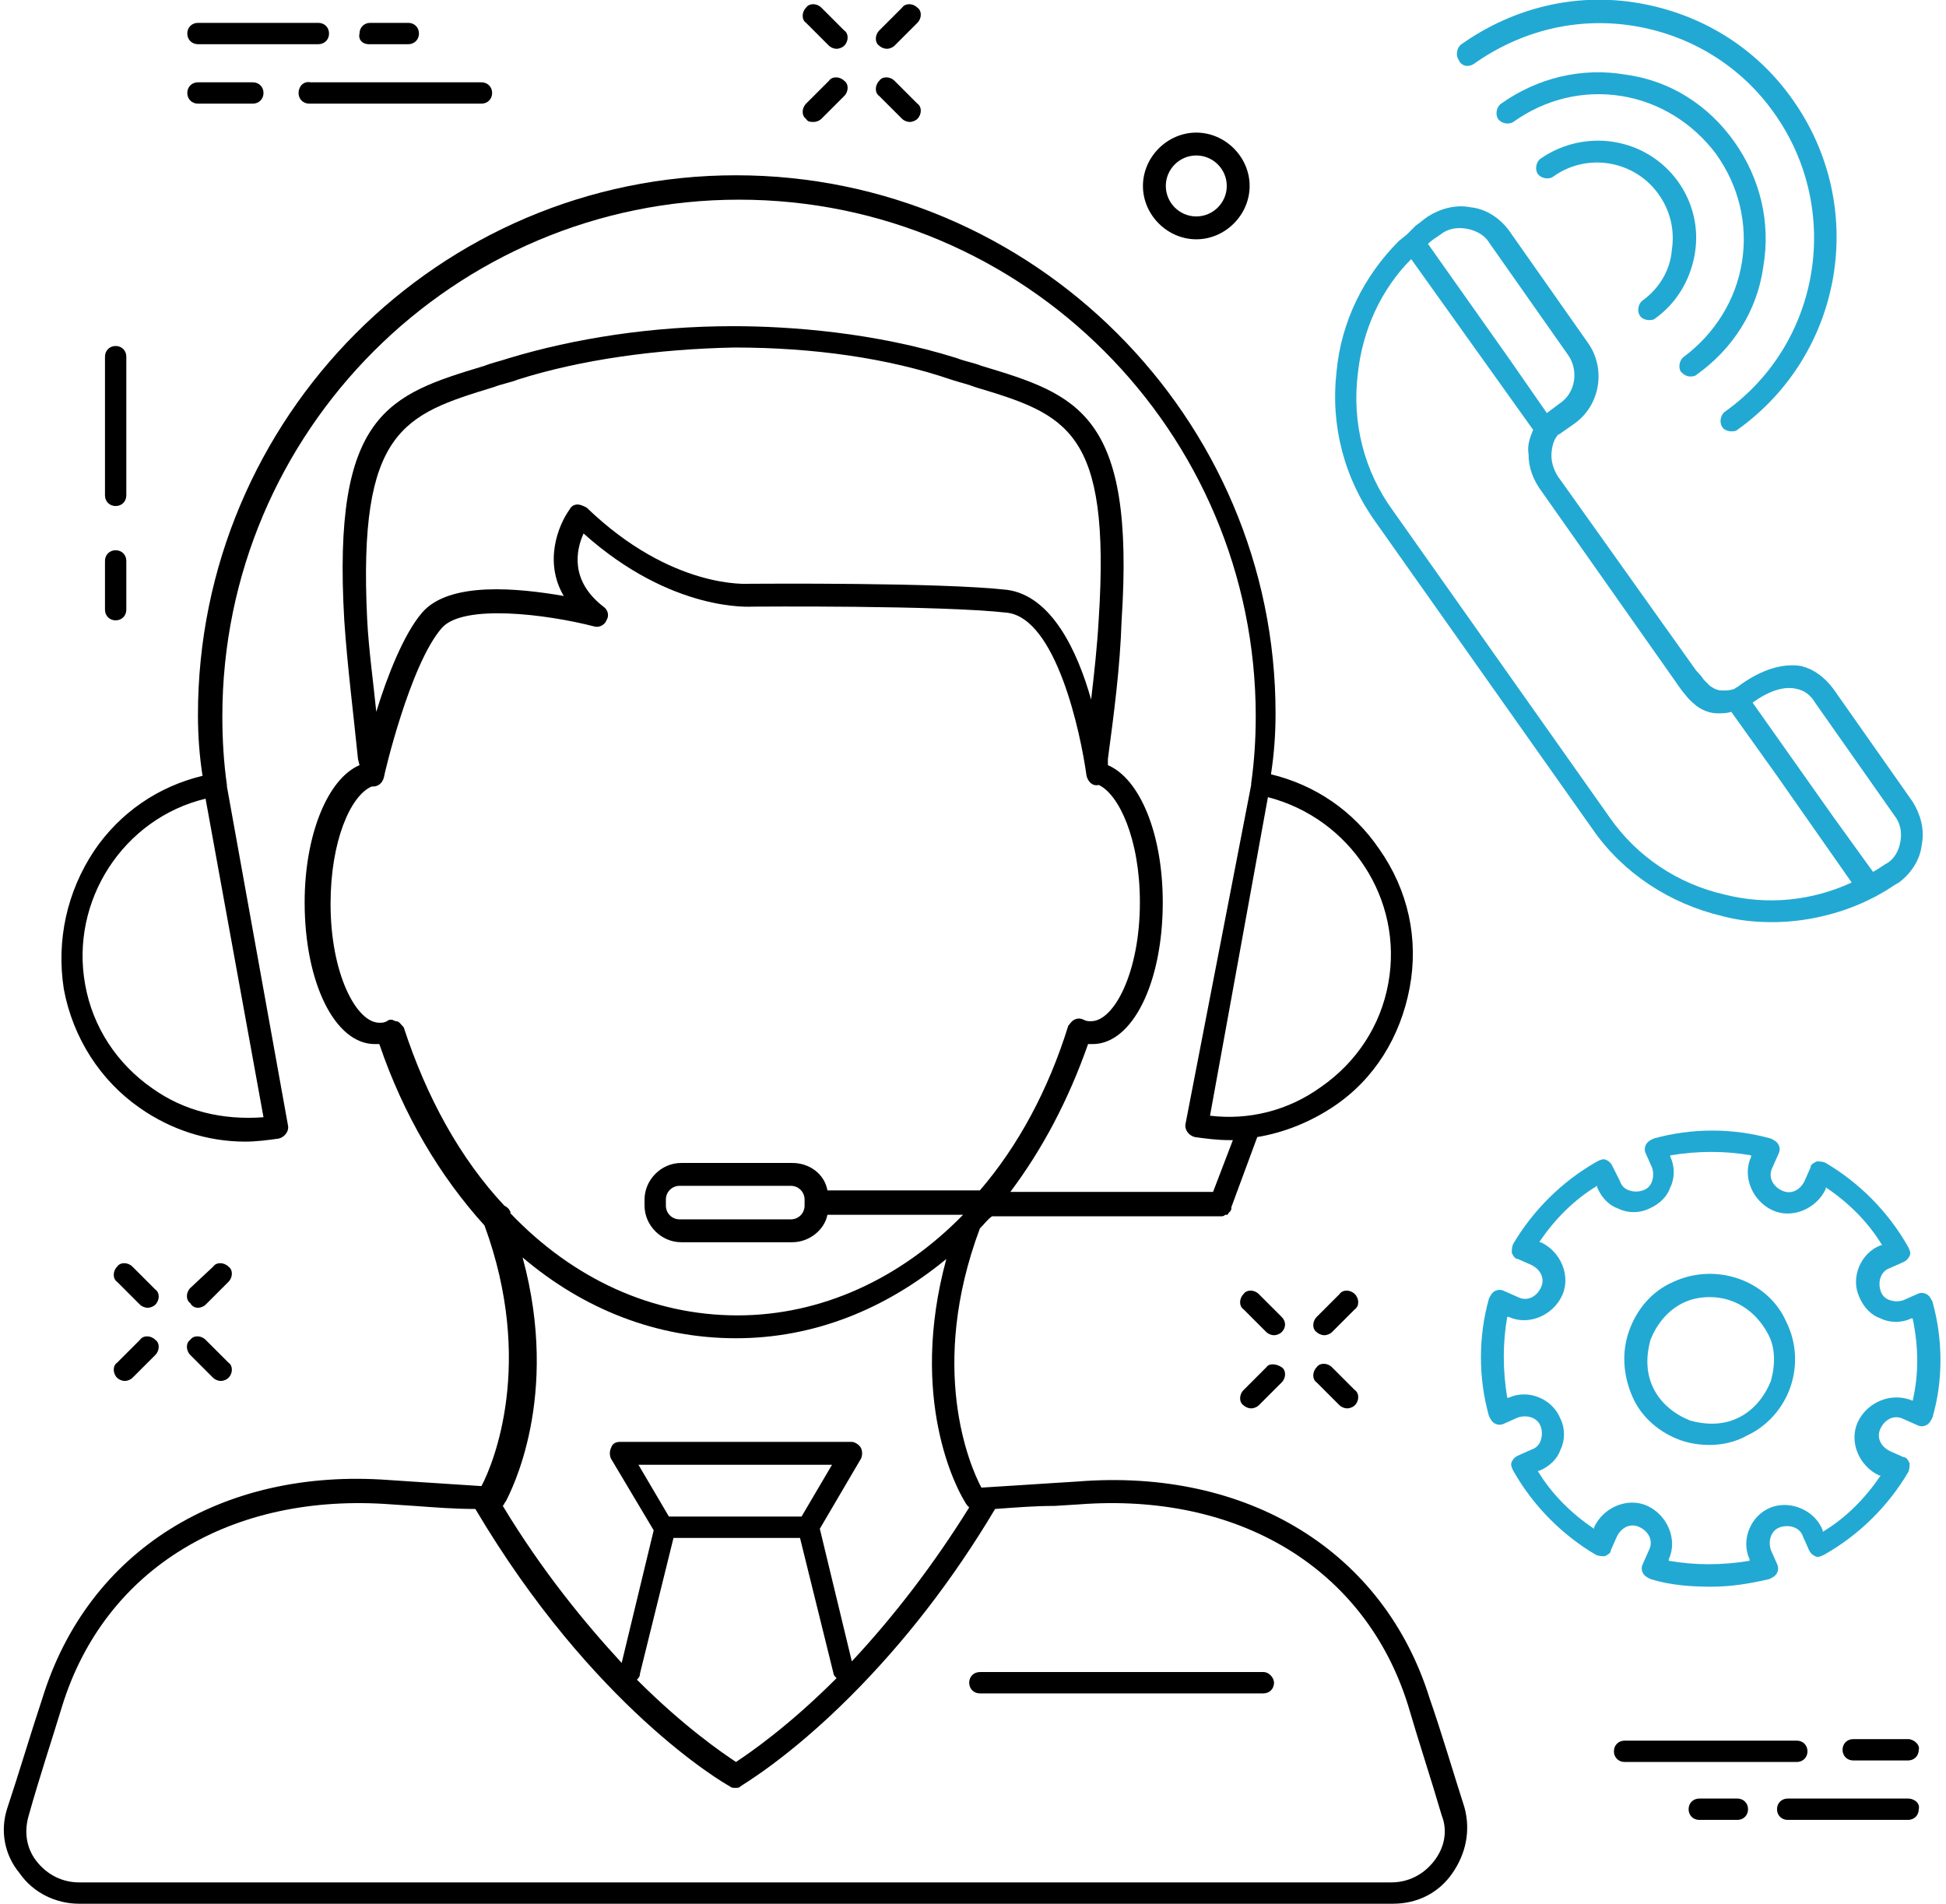
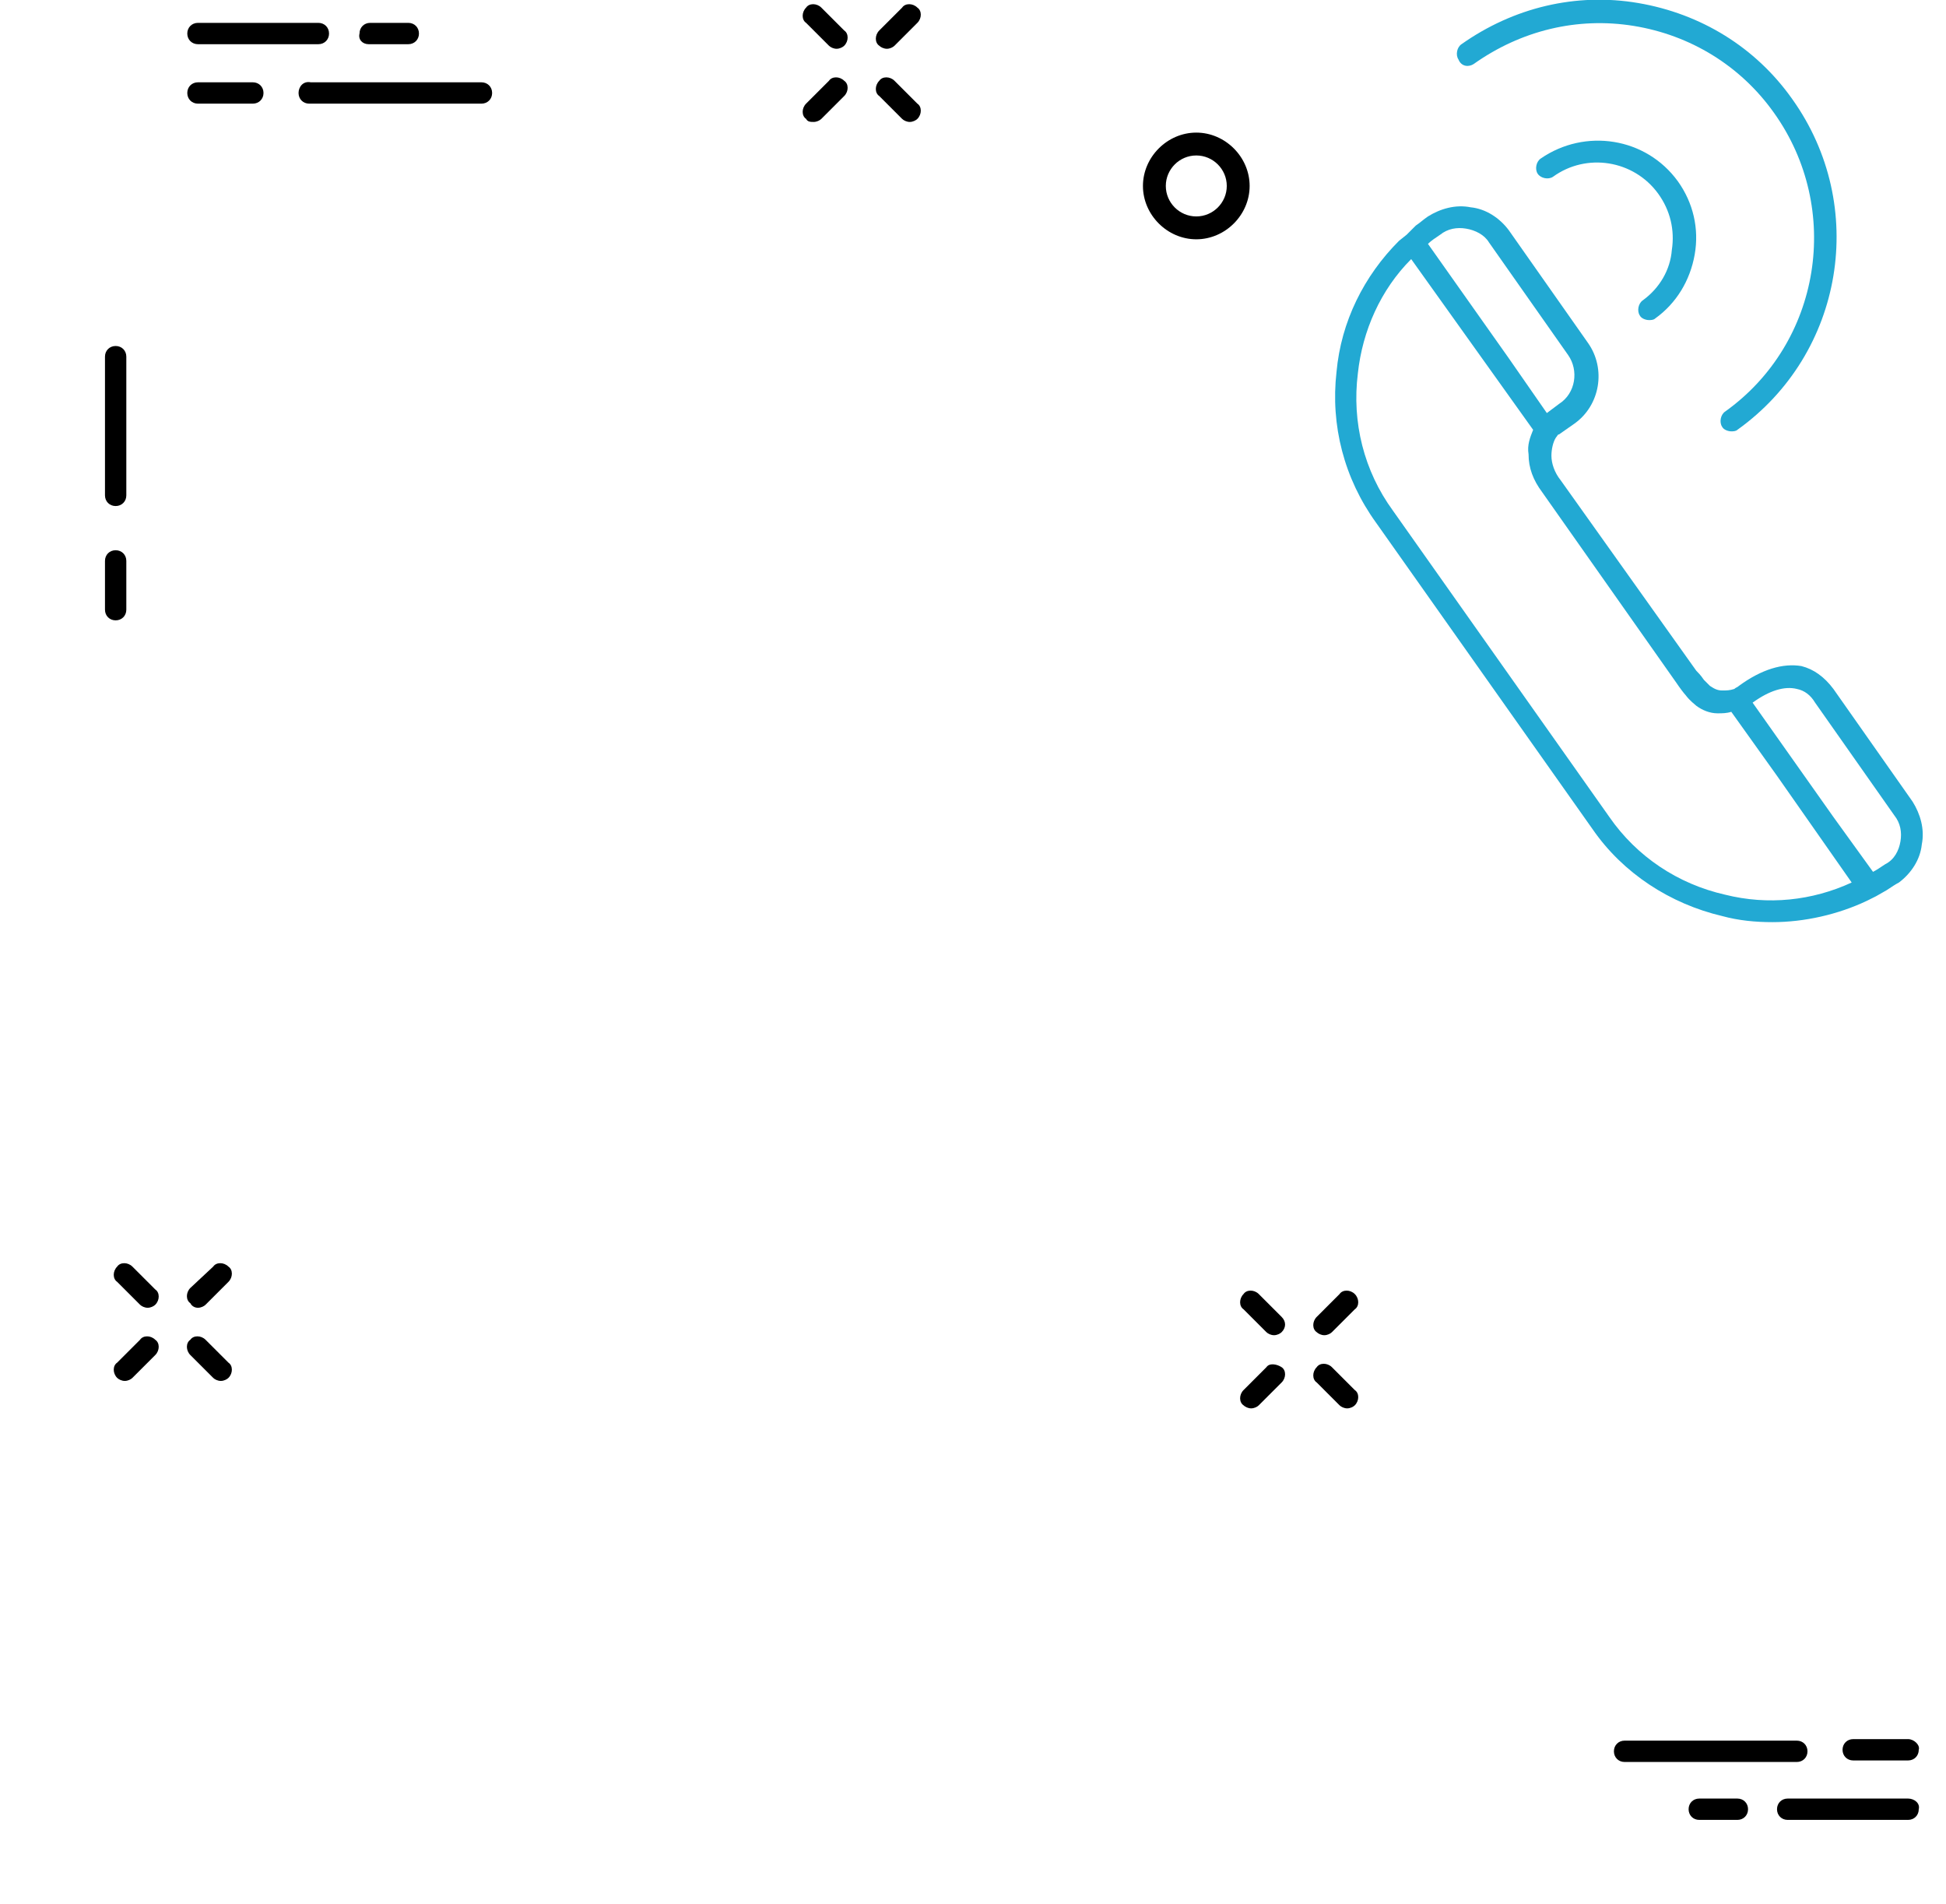
<svg xmlns="http://www.w3.org/2000/svg" width="92" height="90" viewBox="56.5 -70.5 127.1 124.9">
  <path d="M63.8-37.3c.4 0 .7-.3.7-.7v-9.1c0-.4-.3-.7-.7-.7-.4 0-.7.3-.7.7v9.1c0 .4.3.7.7.7zM63.8-29.8c.4 0 .7-.3.7-.7v-3.2c0-.4-.3-.7-.7-.7-.4 0-.7.3-.7.7v3.2c0 .4.3.7.7.7zM134.7-54.8c1.9 0 3.5-1.6 3.5-3.5s-1.6-3.5-3.5-3.5-3.5 1.6-3.5 3.5 1.6 3.5 3.5 3.5zm0-5.5c1.1 0 2 .9 2 2s-.9 2-2 2-2-.9-2-2 .9-2 2-2zM75.8-64.4c0 .4.3.7.7.7h11.3c.4 0 .7-.3.7-.7 0-.4-.3-.7-.7-.7H76.6c-.5-.1-.8.3-.8.7zM69.2-63.7h3.6c.4 0 .7-.3.7-.7 0-.4-.3-.7-.7-.7h-3.6c-.4 0-.7.3-.7.7 0 .4.3.7.7.7zM69.2-67.6h7.9c.4 0 .7-.3.7-.7s-.3-.7-.7-.7h-7.9c-.4 0-.7.3-.7.7s.3.7.7.7zM80.4-67.6H83c.4 0 .7-.3.7-.7s-.3-.7-.7-.7h-2.5c-.4 0-.7.3-.7.7-.1.4.2.7.6.7zM174.8 44.4c0-.4-.3-.7-.7-.7h-11.3c-.4 0-.7.3-.7.7 0 .4.3.7.7.7h11.3c.4 0 .7-.3.7-.7zM181.4 43.6h-3.6c-.4 0-.7.3-.7.7 0 .4.3.7.7.7h3.6c.4 0 .7-.3.7-.7.1-.3-.3-.7-.7-.7zM181.4 47.5h-7.9c-.4 0-.7.3-.7.7 0 .4.3.7.7.7h7.9c.4 0 .7-.3.7-.7.1-.4-.3-.7-.7-.7zM170.2 47.5h-2.5c-.4 0-.7.3-.7.7 0 .4.3.7.7.7h2.5c.4 0 .7-.3.7-.7s-.3-.7-.7-.7zM110.6-67.5c.1.1.3.2.5.2s.4-.1.5-.2c.3-.3.3-.8 0-1l-1.5-1.5c-.3-.3-.8-.3-1 0-.3.3-.3.8 0 1l1.5 1.5zM115.4-62.7c.1.1.3.2.5.2s.4-.1.5-.2c.3-.3.3-.8 0-1l-1.5-1.5c-.3-.3-.8-.3-1 0-.3.3-.3.8 0 1l1.5 1.5zM109.6-62.5c.2 0 .4-.1.5-.2l1.5-1.5c.3-.3.3-.8 0-1-.3-.3-.8-.3-1 0l-1.5 1.5c-.3.3-.3.8 0 1 .1.2.3.2.5.2zM114.4-67.3c.2 0 .4-.1.5-.2l1.5-1.5c.3-.3.3-.8 0-1-.3-.3-.8-.3-1 0l-1.5 1.5c-.3.3-.3.8 0 1 .1.1.3.2.5.2zM140.3 15.9l-1.5-1.5c-.3-.3-.8-.3-1 0-.3.3-.3.8 0 1l1.5 1.5c.1.1.3.2.5.2s.4-.1.5-.2c.3-.3.3-.7 0-1zM143.6 19.2c-.3-.3-.8-.3-1 0-.3.3-.3.8 0 1l1.5 1.5c.1.1.3.2.5.2s.4-.1.5-.2c.3-.3.3-.8 0-1l-1.5-1.5zM139.3 19.2l-1.5 1.5c-.3.3-.3.8 0 1 .1.1.3.2.5.2s.4-.1.5-.2l1.5-1.5c.3-.3.3-.8 0-1s-.8-.3-1 0zM145.1 14.4c-.3-.3-.8-.3-1 0l-1.5 1.5c-.3.3-.3.8 0 1 .1.1.3.2.5.2s.4-.1.5-.2l1.5-1.5c.3-.2.3-.7 0-1zM65.4 15.1c.1.1.3.2.5.2s.4-.1.5-.2c.3-.3.3-.8 0-1l-1.5-1.5c-.3-.3-.8-.3-1 0-.3.3-.3.8 0 1l1.5 1.5zM68.7 18.4l1.5 1.5c.1.1.3.2.5.2s.4-.1.5-.2c.3-.3.3-.8 0-1l-1.5-1.5c-.3-.3-.8-.3-1 0-.3.2-.3.7 0 1zM63.9 19.9c.1.1.3.2.5.2s.4-.1.5-.2l1.5-1.5c.3-.3.3-.8 0-1-.3-.3-.8-.3-1 0l-1.5 1.5c-.3.2-.3.7 0 1zM69.2 15.3c.2 0 .4-.1.5-.2l1.5-1.5c.3-.3.3-.8 0-1-.3-.3-.8-.3-1 0L68.7 14c-.3.3-.3.8 0 1 .1.2.3.3.5.3z" />
  <path fill="#22A9D3" d="M152.9-66.3c3.1-2.2 6.8-3.1 10.5-2.5s7 2.6 9.2 5.7c4.5 6.3 3.1 15.1-3.2 19.6-.3.2-.4.7-.2 1 .1.2.4.3.6.3.1 0 .3 0 .4-.1 7-5 8.6-14.7 3.6-21.7-2.4-3.4-6-5.6-10.1-6.3-4.1-.7-8.2.3-11.6 2.7-.3.2-.4.7-.2 1 .2.5.7.5 1 .3z" />
-   <path fill="#22A9D3" d="M167.1-45.8c.1 0 .3 0 .4-.1 2.4-1.7 4-4.2 4.4-7.1.5-2.9-.2-5.8-1.9-8.2s-4.2-4-7.1-4.4c-2.9-.5-5.8.2-8.2 1.9-.3.2-.4.7-.2 1s.7.4 1 .2c2.1-1.5 4.6-2.1 7.1-1.7s4.7 1.8 6.2 3.8c1.5 2.1 2.1 4.6 1.7 7.1-.4 2.5-1.8 4.7-3.8 6.2-.3.2-.4.7-.2 1 .2.2.4.3.6.3z" />
  <path fill="#22A9D3" d="M164-50.8c-.3.2-.4.7-.2 1 .1.2.4.3.6.3.1 0 .3 0 .4-.1 1.4-1 2.3-2.5 2.6-4.2.3-1.7-.1-3.4-1.1-4.8-2.1-2.9-6.1-3.5-9-1.5-.3.2-.4.7-.2 1 .2.3.7.4 1 .2 2.2-1.6 5.3-1.1 6.9 1.1.8 1.1 1.1 2.4.9 3.7-.1 1.3-.8 2.5-1.9 3.3zM160.7-16.1c2 2.9 5.1 4.9 8.5 5.7 1.1.3 2.2.4 3.3.4 2.1 0 4.3-.5 6.2-1.4l.6-.3.7-.4c.3-.2.6-.4.8-.5.8-.6 1.4-1.5 1.5-2.5.2-1-.1-2-.6-2.8l-5.2-7.4c-.6-.8-1.3-1.3-2.1-1.5-1.2-.2-2.6.2-4.1 1.3-.1.1-.2.1-.3.2-.3.1-.5.1-.8.1s-.5-.1-.8-.3l-.4-.4c-.2-.3-.4-.5-.5-.6L158.6-39c-.4-.5-.6-1.1-.6-1.6 0-.4.1-.9.3-1.2.1-.1.1-.2.2-.2l1-.7c1.7-1.2 2.1-3.6.9-5.3l-5.2-7.4c-.6-.8-1.5-1.4-2.5-1.5-1-.2-2 .1-2.8.6-.3.2-.5.4-.8.6l-.6.6-.5.4c-2.3 2.3-3.8 5.3-4.1 8.6-.4 3.5.5 7 2.6 9.9l14.2 20.1zm13.4-9.2c.5.1.9.4 1.2.9l5.2 7.4c.4.5.5 1.1.4 1.7-.1.6-.4 1.2-1 1.5-.3.2-.6.4-.8.5l-2.6-3.6-5.3-7.5c1.1-.8 2.1-1.1 2.9-.9zm-23.4-29.8c.5-.4 1.1-.5 1.7-.4.6.1 1.2.4 1.5.9l5.2 7.4c.7 1 .5 2.5-.6 3.2l-.8.6-2.5-3.6-5.3-7.5c.2-.2.5-.4.8-.6zm-5.4 9.1c.3-2.8 1.5-5.5 3.5-7.5l8 11.2c-.2.5-.4 1-.3 1.6 0 .9.3 1.7.9 2.5l8.8 12.5c.2.3.5.7.6.8.3.4.6.6.7.7.4.3.9.5 1.4.5.3 0 .6 0 .9-.1l3 4.2 4.9 7c-2.6 1.2-5.5 1.5-8.3.8-3.1-.7-5.8-2.5-7.6-5.1L147.6-37c-1.9-2.6-2.7-5.8-2.3-9z" />
-   <path d="M139.1 39.2h-18.6c-.4 0-.7.3-.7.7 0 .4.3.7.7.7h18.6c.4 0 .7-.3.7-.7 0-.3-.3-.7-.7-.7z" />
-   <path d="M150 40.9c-3-9.6-11.9-15.1-23.1-14.2l-1.6.1c-1.6.1-3 .2-4.7.3-.8-1.5-3.5-7.9-.1-17 .3-.3.5-.6.8-.8h15c.1 0 .2 0 .3-.1h.1c.1 0 .1-.1.1-.1l.1-.1s.1-.1.1-.2v-.1l1.7-4.6c1.8-.3 3.5-1 5-2 2.7-1.8 4.4-4.6 5-7.8.6-3.2-.1-6.4-2-9.1-1.7-2.5-4.2-4.2-7.1-4.9.2-1.3.3-2.6.3-4 0-19.4-15.9-35.3-35.4-35.3S69.2-43.1 69.2-23.6c0 1.4.1 2.7.3 4-2.9.7-5.4 2.4-7.1 4.9-1.8 2.7-2.5 5.9-2 9.1.6 3.2 2.4 6 5 7.8 2 1.4 4.4 2.2 6.9 2.2.7 0 1.5-.1 2.2-.2.4-.1.7-.5.6-.9l-4-22.2v-.1c-.2-1.4-.3-2.9-.3-4.5 0-18.7 15.2-33.9 33.9-33.9s33.9 15.2 33.9 33.9c0 1.5-.1 3-.3 4.4v.1L134 3.2c-.1.4.2.8.6.9.7.1 1.5.2 2.2.2h.3l-1.3 3.4h-13.3c2.1-2.8 3.8-6 5.1-9.7h.3c2.6 0 4.6-4 4.6-9.3 0-4.5-1.5-8.1-3.6-9v-.4c.4-3 .8-6 .9-9.1.9-13.6-2.9-14.8-9.2-16.7-.5-.2-1.1-.3-1.6-.5-5.4-1.7-11-2.1-14.7-2.1-5.3 0-10.4.8-14.7 2.1-.6.2-1.1.3-1.6.5-6.3 1.9-10 3.1-9.2 16.7.2 3 .6 6.1.9 9.1l.1.4c-2.1.9-3.6 4.6-3.6 9 0 5.3 2 9.3 4.6 9.3h.3c1.6 4.7 4 8.7 6.9 11.9 3.3 9 .6 15.6-.2 17.1-1.6-.1-3-.2-4.6-.3l-1.5-.1C70.8 25.8 62 31.2 59 40.9c-.8 2.4-1.5 4.8-2.3 7.2-.5 1.5-.2 3.1.8 4.3.9 1.3 2.4 2 3.9 2h86.2c1.6 0 3-.7 3.9-2 .9-1.3 1.2-2.8.8-4.3-.8-2.5-1.5-4.9-2.3-7.2zM66.2.9c-2.3-1.6-3.9-4-4.4-6.8-1-5.5 2.5-10.9 7.9-12.2l3.8 20.9c-2.7.2-5.2-.4-7.3-1.9zm69.4 1.8l3.8-20.9c5.4 1.4 8.9 6.7 7.9 12.2-.5 2.8-2.1 5.2-4.4 6.8-2.2 1.6-4.8 2.2-7.3 1.9zm-47-47.8c.5-.2 1.1-.3 1.6-.5 4.1-1.3 9.1-2 14.2-2.1 5.2 0 10.1.7 14.2 2.1.6.2 1.1.3 1.6.5 6 1.8 8.9 2.8 8.1 15.2-.1 1.8-.3 3.6-.5 5.3-.9-3.2-2.6-6.8-5.5-7.2-4.4-.5-16.4-.4-16.9-.4-.1 0-5.1.4-10.7-5-.2-.1-.4-.2-.6-.2s-.4.1-.5.3c-.8 1.1-1.7 3.5-.4 5.7-2.9-.5-7.5-1-9.3 1.1-1.2 1.4-2.3 4.2-3 6.5-.2-2-.5-4.1-.6-6.1-.6-12.4 2.4-13.4 8.3-15.2zM82.2-3.5c-.1 0-.2-.1-.3-.1s-.2 0-.3.1c-.2.1-.3.1-.5.1-1.5 0-3.2-3.2-3.2-7.8 0-4.1 1.3-7.1 2.7-7.7h.1c.3 0 .6-.2.7-.6 0-.1 1.7-7.4 3.8-9.8 1.4-1.6 6.9-.9 10-.1.3.1.7-.1.8-.4.2-.3.1-.7-.2-.9-2.2-1.7-1.8-3.7-1.3-4.8 5.8 5.2 11 4.8 11.1 4.8.1 0 12.3-.1 16.7.4 3.2.4 4.8 7.8 5.2 10.7.1.4.4.7.8.6 1.3.6 2.7 3.5 2.7 7.7 0 4.6-1.7 7.8-3.2 7.8-.2 0-.3 0-.5-.1s-.4-.1-.6 0-.3.3-.4.4C125 1 123 4.7 120.5 7.6h-10c-.2-1.1-1.2-1.8-2.3-1.8h-7.3c-1.3 0-2.4 1.1-2.4 2.4v.4c0 1.3 1.1 2.4 2.4 2.4h7.3c1.1 0 2.1-.8 2.3-1.8h8.9c-4.1 4.2-9.3 6.6-14.8 6.6-5.6 0-10.8-2.4-14.9-6.7V9c-.1-.2-.2-.3-.4-.4-2.9-3.1-5.1-7.1-6.6-11.7-.2-.2-.3-.4-.5-.4zM109 8.6c0 .5-.4.9-.9.9h-7.3c-.5 0-.9-.4-.9-.9v-.4c0-.5.4-.9.9-.9h7.3c.5 0 .9.4.9.9v.4zM90.5 12c4 3.4 8.8 5.3 14 5.3 5.1 0 9.8-1.9 13.8-5.2-2.5 9.2.7 15.1 1.2 15.9.1.2.2.3.3.4-2.3 3.7-4.9 7.1-7.7 10.1l-2.1-8.7 2.7-4.6c.1-.2.1-.5 0-.7s-.4-.4-.6-.4H96.9c-.3 0-.5.1-.6.4-.1.2-.1.5 0 .7l2.8 4.7-2.1 8.7c-2.4-2.6-5.2-6-7.8-10.3.1-.1.1-.2.2-.3.3-.6 3.6-6.8 1.1-16zm14 33.1c-.9-.6-3.4-2.3-6.5-5.4.1-.1.2-.2.2-.4l2.2-8.9h8.3l2.2 8.9c0 .1.1.2.2.3-3.2 3.2-5.7 4.9-6.6 5.5zm4.3-16.1h-8.7l-2-3.4h12.7l-2 3.4zm41.5 22.6c-.7.9-1.7 1.4-2.8 1.4H61.4c-1.1 0-2.1-.5-2.8-1.4s-.8-2-.5-3c.7-2.5 1.5-4.9 2.2-7.2 2.8-9 11.1-14 21.6-13.2l1.5.1c1.4.1 2.6.2 4 .2 7.7 13 16.3 18 16.7 18.2.1.1.2.1.4.1.1 0 .2 0 .3-.1.1-.1 3.1-1.8 7.2-5.9 3.5-3.5 6.7-7.6 9.5-12.3 1.4-.1 2.6-.2 3.9-.2l1.6-.1c10.5-.8 18.8 4.2 21.6 13.2.7 2.4 1.5 4.8 2.2 7.2.4 1 .2 2.1-.5 3z" />
-   <path fill="#22A9D3" d="M166 13.6c-1.4.6-2.4 1.8-2.9 3.2-.5 1.4-.4 2.9.2 4.3.6 1.4 1.8 2.4 3.2 2.9.6.2 1.2.3 1.9.3.8 0 1.7-.2 2.4-.6 2.8-1.3 4-4.7 2.6-7.5-1.2-2.7-4.6-3.9-7.4-2.6zm6.4 6.5c-.4 1-1.1 1.9-2.1 2.4s-2.1.5-3.2.2c-1-.4-1.9-1.1-2.4-2.1s-.5-2.1-.2-3.2c.4-1 1.1-1.9 2.1-2.4.6-.3 1.2-.4 1.8-.4 1.6 0 3 .9 3.8 2.4.5.9.5 2 .2 3.1z" />
-   <path fill="#22A9D3" d="M183 14.9c-.1-.2-.2-.4-.4-.5-.2-.1-.4-.1-.6 0l-.9.4c-.3.1-.6.1-.9 0s-.5-.3-.6-.6c-.2-.6 0-1.3.6-1.5l.9-.4c.2-.1.3-.2.4-.4.1-.2 0-.4-.1-.6-1.3-2.3-3.2-4.2-5.4-5.5-.2-.1-.4-.1-.6-.1-.2.1-.4.2-.4.4l-.4.9c-.3.6-.9.9-1.5.6-.6-.3-.9-.9-.6-1.5l.4-.9c.1-.2.1-.4 0-.6-.1-.2-.3-.3-.5-.4-2.5-.7-5.2-.7-7.7 0-.2.1-.4.2-.5.4-.1.2-.1.4 0 .6l.4.9c.1.3.1.6 0 .9-.1.3-.3.5-.6.6s-.6.1-.9 0-.5-.3-.6-.6l-.5-1c-.1-.2-.2-.3-.4-.4s-.4 0-.6.1c-2.3 1.3-4.2 3.2-5.5 5.4-.1.2-.1.4-.1.6.1.2.2.4.4.4l.9.4c.6.3.9.9.6 1.5s-.9.9-1.5.6l-.9-.4c-.2-.1-.4-.1-.6 0s-.3.3-.4.5c-.7 2.5-.7 5.2 0 7.7.1.2.2.4.4.5s.4.1.6 0l.9-.4c.6-.2 1.3 0 1.5.6.1.3.1.6 0 .9-.1.3-.3.5-.6.6l-.9.4c-.2.1-.3.2-.4.4-.1.2 0 .4.1.6 1.3 2.3 3.2 4.2 5.4 5.5.2.1.4.1.6.1.2-.1.4-.2.4-.4l.4-.9c.3-.6.9-.9 1.5-.6.6.3.9.9.6 1.5l-.4.9c-.1.2-.1.4 0 .6.1.2.3.3.5.4 1.3.4 2.6.5 4 .5 1.3 0 2.5-.2 3.8-.5.2-.1.4-.2.5-.4.1-.2.1-.4 0-.6l-.4-.9c-.2-.6 0-1.3.6-1.5.6-.2 1.3 0 1.5.6l.4.9c.1.2.2.3.4.4.2.1.4 0 .6-.1 2.3-1.3 4.2-3.2 5.5-5.4.1-.2.1-.4.1-.6-.1-.2-.2-.4-.4-.4l-.9-.4c-.6-.3-.9-.9-.6-1.5s.9-.9 1.5-.6l.9.4c.2.1.4.1.6 0s.3-.3.4-.5c.7-2.4.7-5.1 0-7.6zm-1.3 6.5c-1.4-.6-3 .1-3.6 1.4-.6 1.3.1 2.9 1.4 3.5h.1c-1 1.5-2.3 2.8-3.8 3.7v-.1c-.5-1.3-2.1-2-3.4-1.5s-2 2.1-1.4 3.4v.1c-1.8.3-3.6.3-5.3 0v-.1c.6-1.3-.1-2.9-1.4-3.5s-2.9.1-3.5 1.4v.1c-1.5-1-2.8-2.3-3.7-3.8h.1c.7-.3 1.2-.8 1.4-1.4.3-.6.3-1.4 0-2-.5-1.3-2.1-2-3.4-1.4h-.1c-.3-1.8-.3-3.6 0-5.3h.1c1.3.6 2.9-.1 3.5-1.4.6-1.3-.1-2.9-1.4-3.5h-.1c1-1.5 2.3-2.8 3.8-3.7v.1c.3.7.8 1.2 1.4 1.4.6.3 1.4.3 2 0 .7-.3 1.2-.8 1.4-1.4.3-.6.3-1.4 0-2v-.1c1.8-.3 3.6-.3 5.3 0v.1c-.6 1.3.1 2.9 1.4 3.5s2.9-.1 3.5-1.4v-.1c1.5 1 2.8 2.3 3.7 3.8h-.1c-1.3.5-2 2.1-1.4 3.4.3.7.8 1.2 1.4 1.4.6.3 1.4.3 2 0h.1c.4 1.9.4 3.7 0 5.4z" />
</svg>